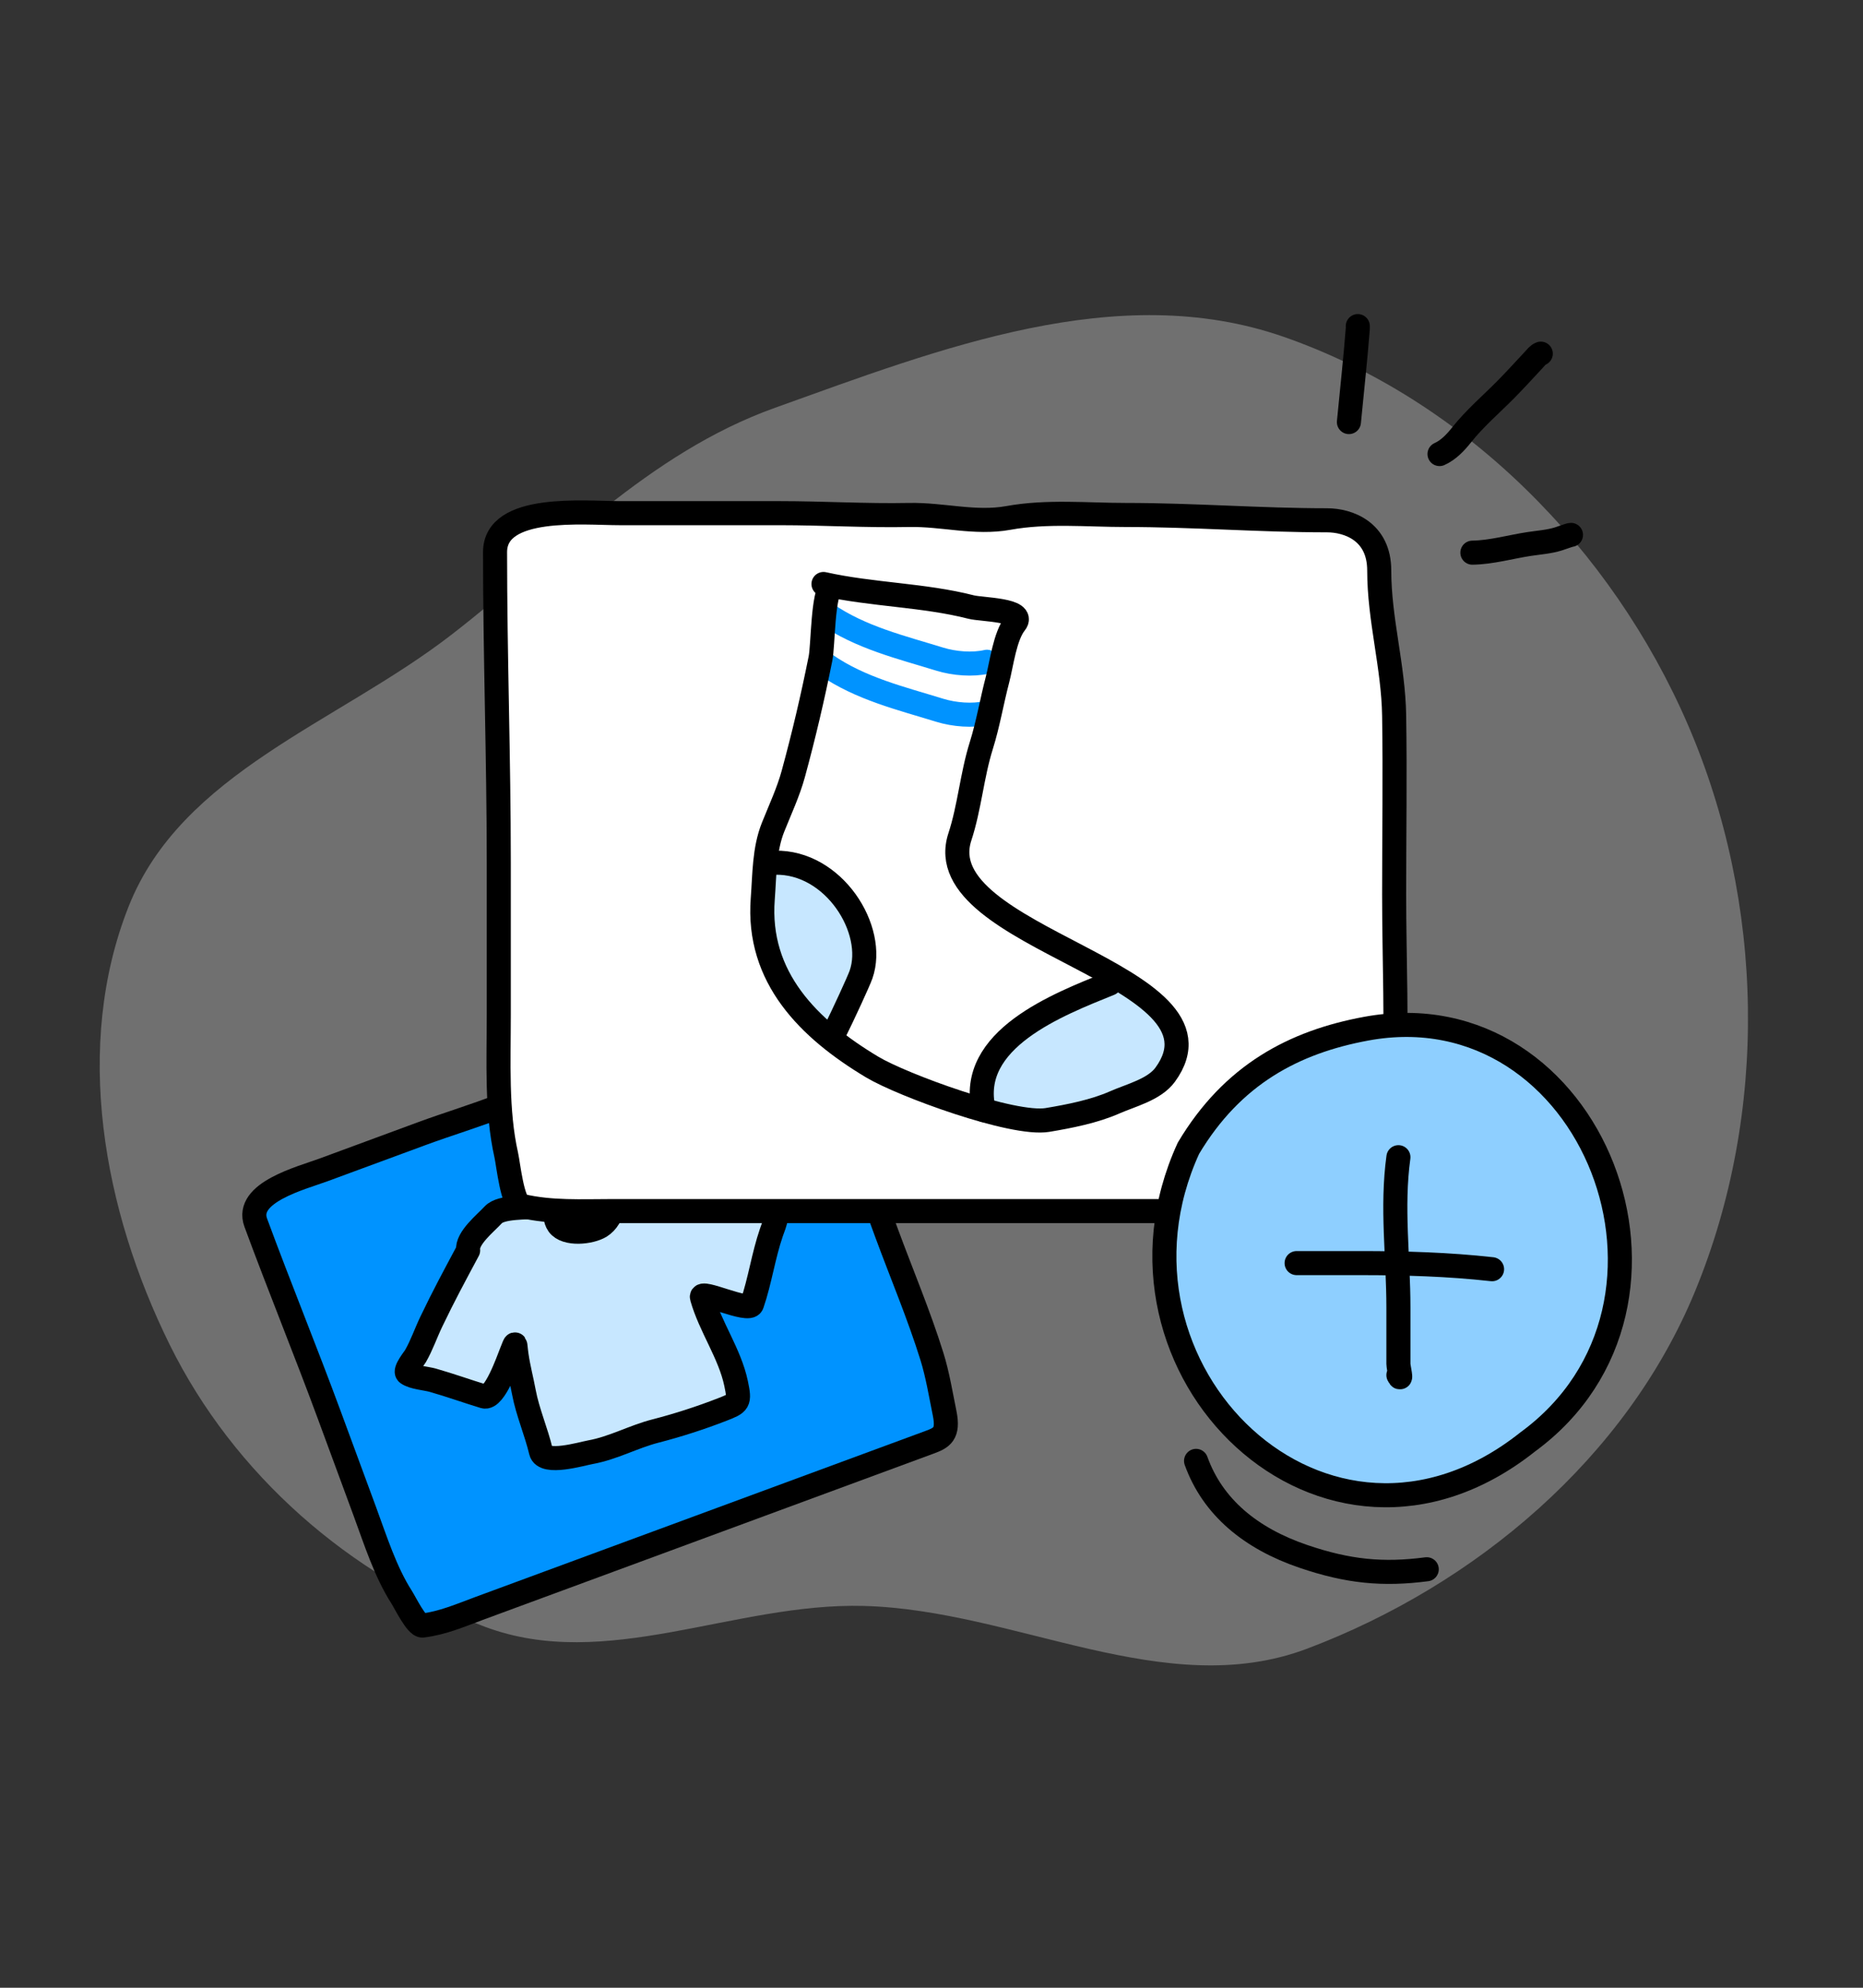
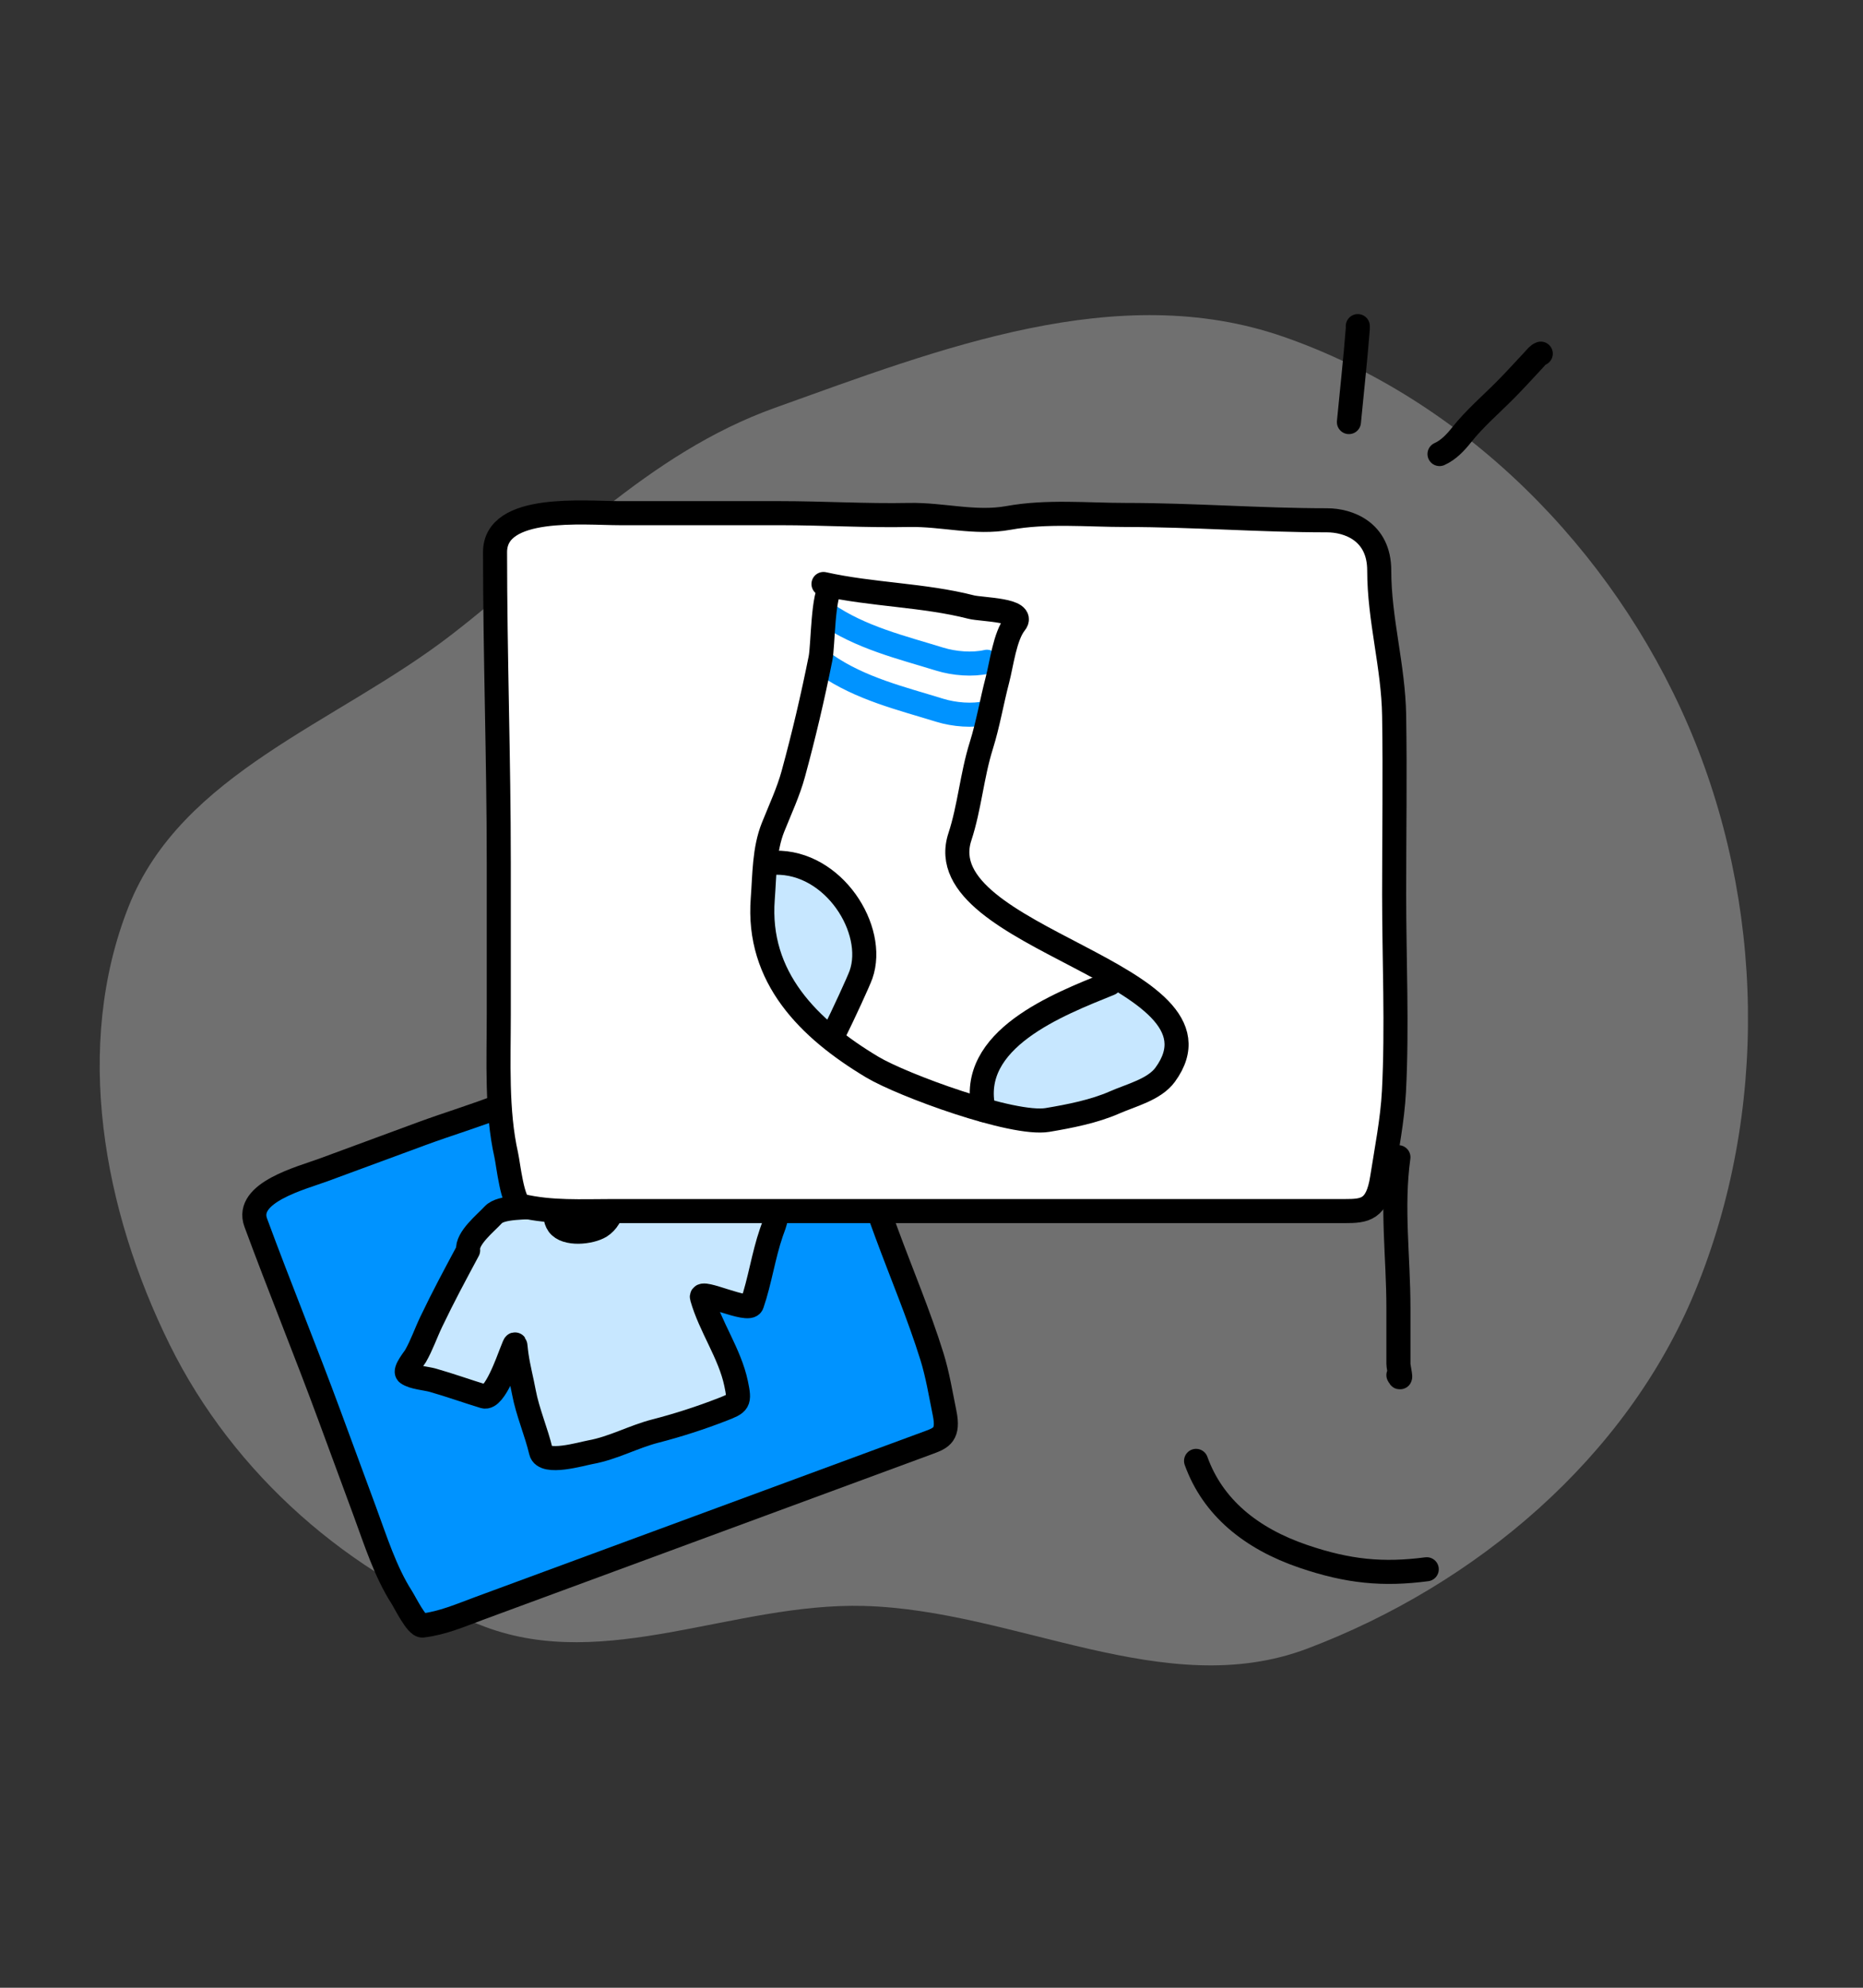
<svg xmlns="http://www.w3.org/2000/svg" width="120" height="128" viewBox="0 0 120 128" fill="none">
  <rect x="0" y="0" width="120" height="128" fill="#333333" stroke="none" />
  <path fill-rule="evenodd" clip-rule="evenodd" d="M84.216 106.158C75.044 109.629 65.445 103.674 55.639 103.413C47.284 103.19 39.041 107.691 31.216 104.748C22.514 101.476 15.057 94.938 10.936 86.602C6.641 77.915 4.718 67.375 8.286 58.369C11.7 49.751 21.699 46.564 29.038 40.904C35.94 35.58 41.718 29.199 49.925 26.257C60.556 22.446 71.989 17.974 82.662 21.682C94.317 25.73 103.839 35.352 108.728 46.683C113.666 58.129 113.93 71.635 109.182 83.154C104.761 93.881 95.066 102.053 84.216 106.158Z" fill="white" fill-opacity="0.3" />
  <path d="M21.22 91.149C19.683 86.98 18.008 82.893 16.473 78.73C15.757 76.79 19.411 75.861 20.827 75.339L27.178 72.997C28.855 72.379 30.618 71.851 32.286 71.196C33.609 70.677 35.033 70.595 36.263 69.864C37.684 69.021 39.331 68.598 40.866 68.032C43.52 67.053 46.25 66.289 48.894 65.314C49.739 65.002 51.123 64.996 51.705 66.574C52.435 68.553 53.683 70.217 54.453 72.206C55.375 74.591 56.225 77.013 57.11 79.412C58.078 82.036 59.196 84.682 60.027 87.347C60.39 88.509 60.604 89.822 60.845 91.003C61.122 92.362 60.648 92.588 59.861 92.879L42.373 99.329L30.899 103.56C29.685 104.008 28.504 104.525 27.215 104.676C26.836 104.72 26.09 103.191 25.87 102.848C24.824 101.219 24.179 99.172 23.501 97.332L21.22 91.149Z" fill="#0093FF" stroke="black" stroke-width="1.55" stroke-linecap="round" stroke-linejoin="round" />
  <path d="M27.775 85.122C28.585 83.427 29.267 82.174 30.154 80.514C30.049 79.73 31.291 78.757 31.773 78.227C32.27 77.681 33.966 77.787 34.694 77.691C34.883 77.666 35.648 77.448 35.698 77.705C35.774 78.097 35.728 78.519 35.966 78.853C36.454 79.537 38.045 79.365 38.678 78.969C39.082 78.716 39.442 78.184 39.395 77.69C39.368 77.405 39.371 76.709 39.564 76.484C39.686 76.34 40.65 76.129 40.914 76.008C41.332 75.816 41.886 75.998 42.268 76.173C43.718 76.838 45.698 77.213 47.277 77.496C48.085 77.641 48.784 77.608 49.562 77.866C50.247 78.093 49.92 78.685 49.687 79.362C49.168 80.871 48.953 82.481 48.436 83.984C48.238 84.561 45.059 82.995 45.213 83.541C45.747 85.44 47.009 87.156 47.414 89.093C47.669 90.307 47.593 90.347 46.519 90.765C45.139 91.303 43.645 91.785 42.215 92.152C40.795 92.516 39.494 93.25 38.032 93.514C37.463 93.617 35.049 94.338 34.846 93.477C34.543 92.195 33.986 90.936 33.744 89.646C33.597 88.858 33.389 88.075 33.274 87.283C33.153 86.446 33.256 86.298 32.937 87.098C32.735 87.604 31.858 90.129 31.175 89.922C30.074 89.588 29.006 89.2 27.88 88.88C27.423 88.751 26.623 88.708 26.242 88.433C26.023 88.274 26.676 87.475 26.761 87.328C27.161 86.635 27.429 85.845 27.775 85.122Z" fill="#C7E7FF" stroke="black" stroke-width="1.55" stroke-linecap="round" stroke-linejoin="round" />
  <path d="M32.127 55.498C32.127 48.833 31.887 42.212 31.887 35.557C31.887 32.455 37.618 33.045 39.925 33.045H50.27C53.001 33.045 55.809 33.217 58.547 33.161C60.719 33.117 62.804 33.741 64.955 33.352C67.438 32.901 70.024 33.161 72.525 33.161C76.849 33.161 81.167 33.504 85.474 33.504C86.851 33.504 88.839 34.213 88.839 36.735C88.839 39.9 89.749 42.889 89.8 46.088C89.861 49.923 89.8 53.772 89.8 57.608C89.8 61.802 90.004 66.107 89.787 70.288C89.692 72.112 89.304 74.071 89.025 75.858C88.705 77.914 87.905 77.987 86.623 77.987H58.133H39.443C37.464 77.987 35.497 78.103 33.569 77.645C33.002 77.51 32.742 74.971 32.608 74.375C31.969 71.54 32.127 68.324 32.127 65.383V55.498Z" fill="white" stroke="black" stroke-width="1.55" stroke-linecap="round" stroke-linejoin="round" />
  <path d="M53.203 39.517C55.431 41.06 58.079 41.687 60.53 42.445C61.462 42.733 62.649 42.828 63.571 42.614" stroke="#0093FF" stroke-width="1.55" stroke-linecap="round" stroke-linejoin="round" />
  <path d="M53.203 42.809C55.431 44.352 58.079 44.978 60.53 45.737C61.462 46.025 62.649 46.12 63.571 45.906" stroke="#0093FF" stroke-width="1.55" stroke-linecap="round" stroke-linejoin="round" />
  <path d="M49.359 54.951L54.298 57.146L55.396 59.341V63.183L53.75 67.024L50.457 64.28L49.359 60.439V54.951Z" fill="#C7E7FF" />
  <path d="M64.004 71.64L63.628 68.122L67.222 64.905L71.86 63.183L75.701 65.927L74.604 69.768L69.665 71.963L64.004 71.64Z" fill="#C7E7FF" />
  <path d="M53.043 37.606C56.17 38.305 59.492 38.306 62.563 39.093C63.222 39.261 66.091 39.26 65.39 40.132C64.724 40.962 64.517 42.75 64.248 43.776C63.877 45.194 63.645 46.617 63.205 48.022C62.602 49.947 62.453 51.985 61.828 53.888C59.654 60.504 79.824 62.663 75.052 69.205C74.351 70.165 72.84 70.529 71.796 70.99C70.477 71.571 68.894 71.881 67.471 72.119C65.25 72.491 58.12 69.875 56.179 68.712C52.089 66.262 48.744 62.937 49.131 57.879C49.249 56.338 49.216 54.713 49.797 53.262C50.24 52.155 50.787 50.981 51.099 49.831C51.781 47.328 52.34 44.944 52.85 42.405C53.022 41.55 52.987 38.218 53.573 37.733" stroke="black" stroke-width="1.55" stroke-linecap="round" stroke-linejoin="round" />
  <path d="M49.91 55.554C53.701 55.461 56.472 59.867 55.461 62.756C55.313 63.181 54.3 65.378 53.752 66.475" stroke="black" stroke-width="1.55" stroke-linecap="round" stroke-linejoin="round" />
  <path d="M71.481 63.339C68.157 64.685 62.303 66.918 63.363 71.48" stroke="black" stroke-width="1.55" stroke-linecap="round" stroke-linejoin="round" />
  <path d="M86.887 27.179C87.079 25.174 87.303 23.168 87.459 21.159C87.463 21.107 87.459 21.052 87.459 21" stroke="black" stroke-width="1.55" stroke-linecap="round" stroke-linejoin="round" />
  <path d="M92.723 29.238C93.291 28.986 93.753 28.498 94.134 28.018C94.988 26.941 96.035 26.05 97.001 25.075C97.617 24.451 98.207 23.798 98.806 23.158C98.929 23.026 99.072 22.831 99.245 22.773" stroke="black" stroke-width="1.55" stroke-linecap="round" stroke-linejoin="round" />
-   <path d="M94.84 35.589C96.079 35.569 97.283 35.214 98.501 35.029C99.129 34.934 99.766 34.893 100.376 34.705C100.592 34.639 101.097 34.444 101.19 34.444" stroke="black" stroke-width="1.55" stroke-linecap="round" stroke-linejoin="round" />
  <path d="M77.041 94.073C78.111 97.047 80.559 99.069 83.958 100.224C86.85 101.208 89.092 101.419 91.9 101.051" stroke="black" stroke-width="1.55" stroke-linecap="round" />
-   <path d="M76.549 73.943C79.379 69.194 83.35 67.101 87.998 66.242C102.566 63.551 110.536 83.966 98.408 92.849C85.374 103.205 70.032 88.186 76.549 73.943Z" fill="#8ECFFF" stroke="black" stroke-width="1.55" stroke-linecap="round" />
  <path d="M90.075 74.518C89.629 77.751 90.075 80.961 90.075 84.192C90.075 85.098 90.075 86.004 90.075 86.91C90.075 87.216 90.075 87.522 90.075 87.828C90.075 88.062 90.333 89.065 90.075 88.549" stroke="black" stroke-width="1.55" stroke-linecap="round" />
-   <path d="M83.518 81.337C84.905 81.337 86.278 81.337 87.641 81.337C90.485 81.337 93.251 81.413 96.107 81.73" stroke="black" stroke-width="1.55" stroke-linecap="round" />
</svg>